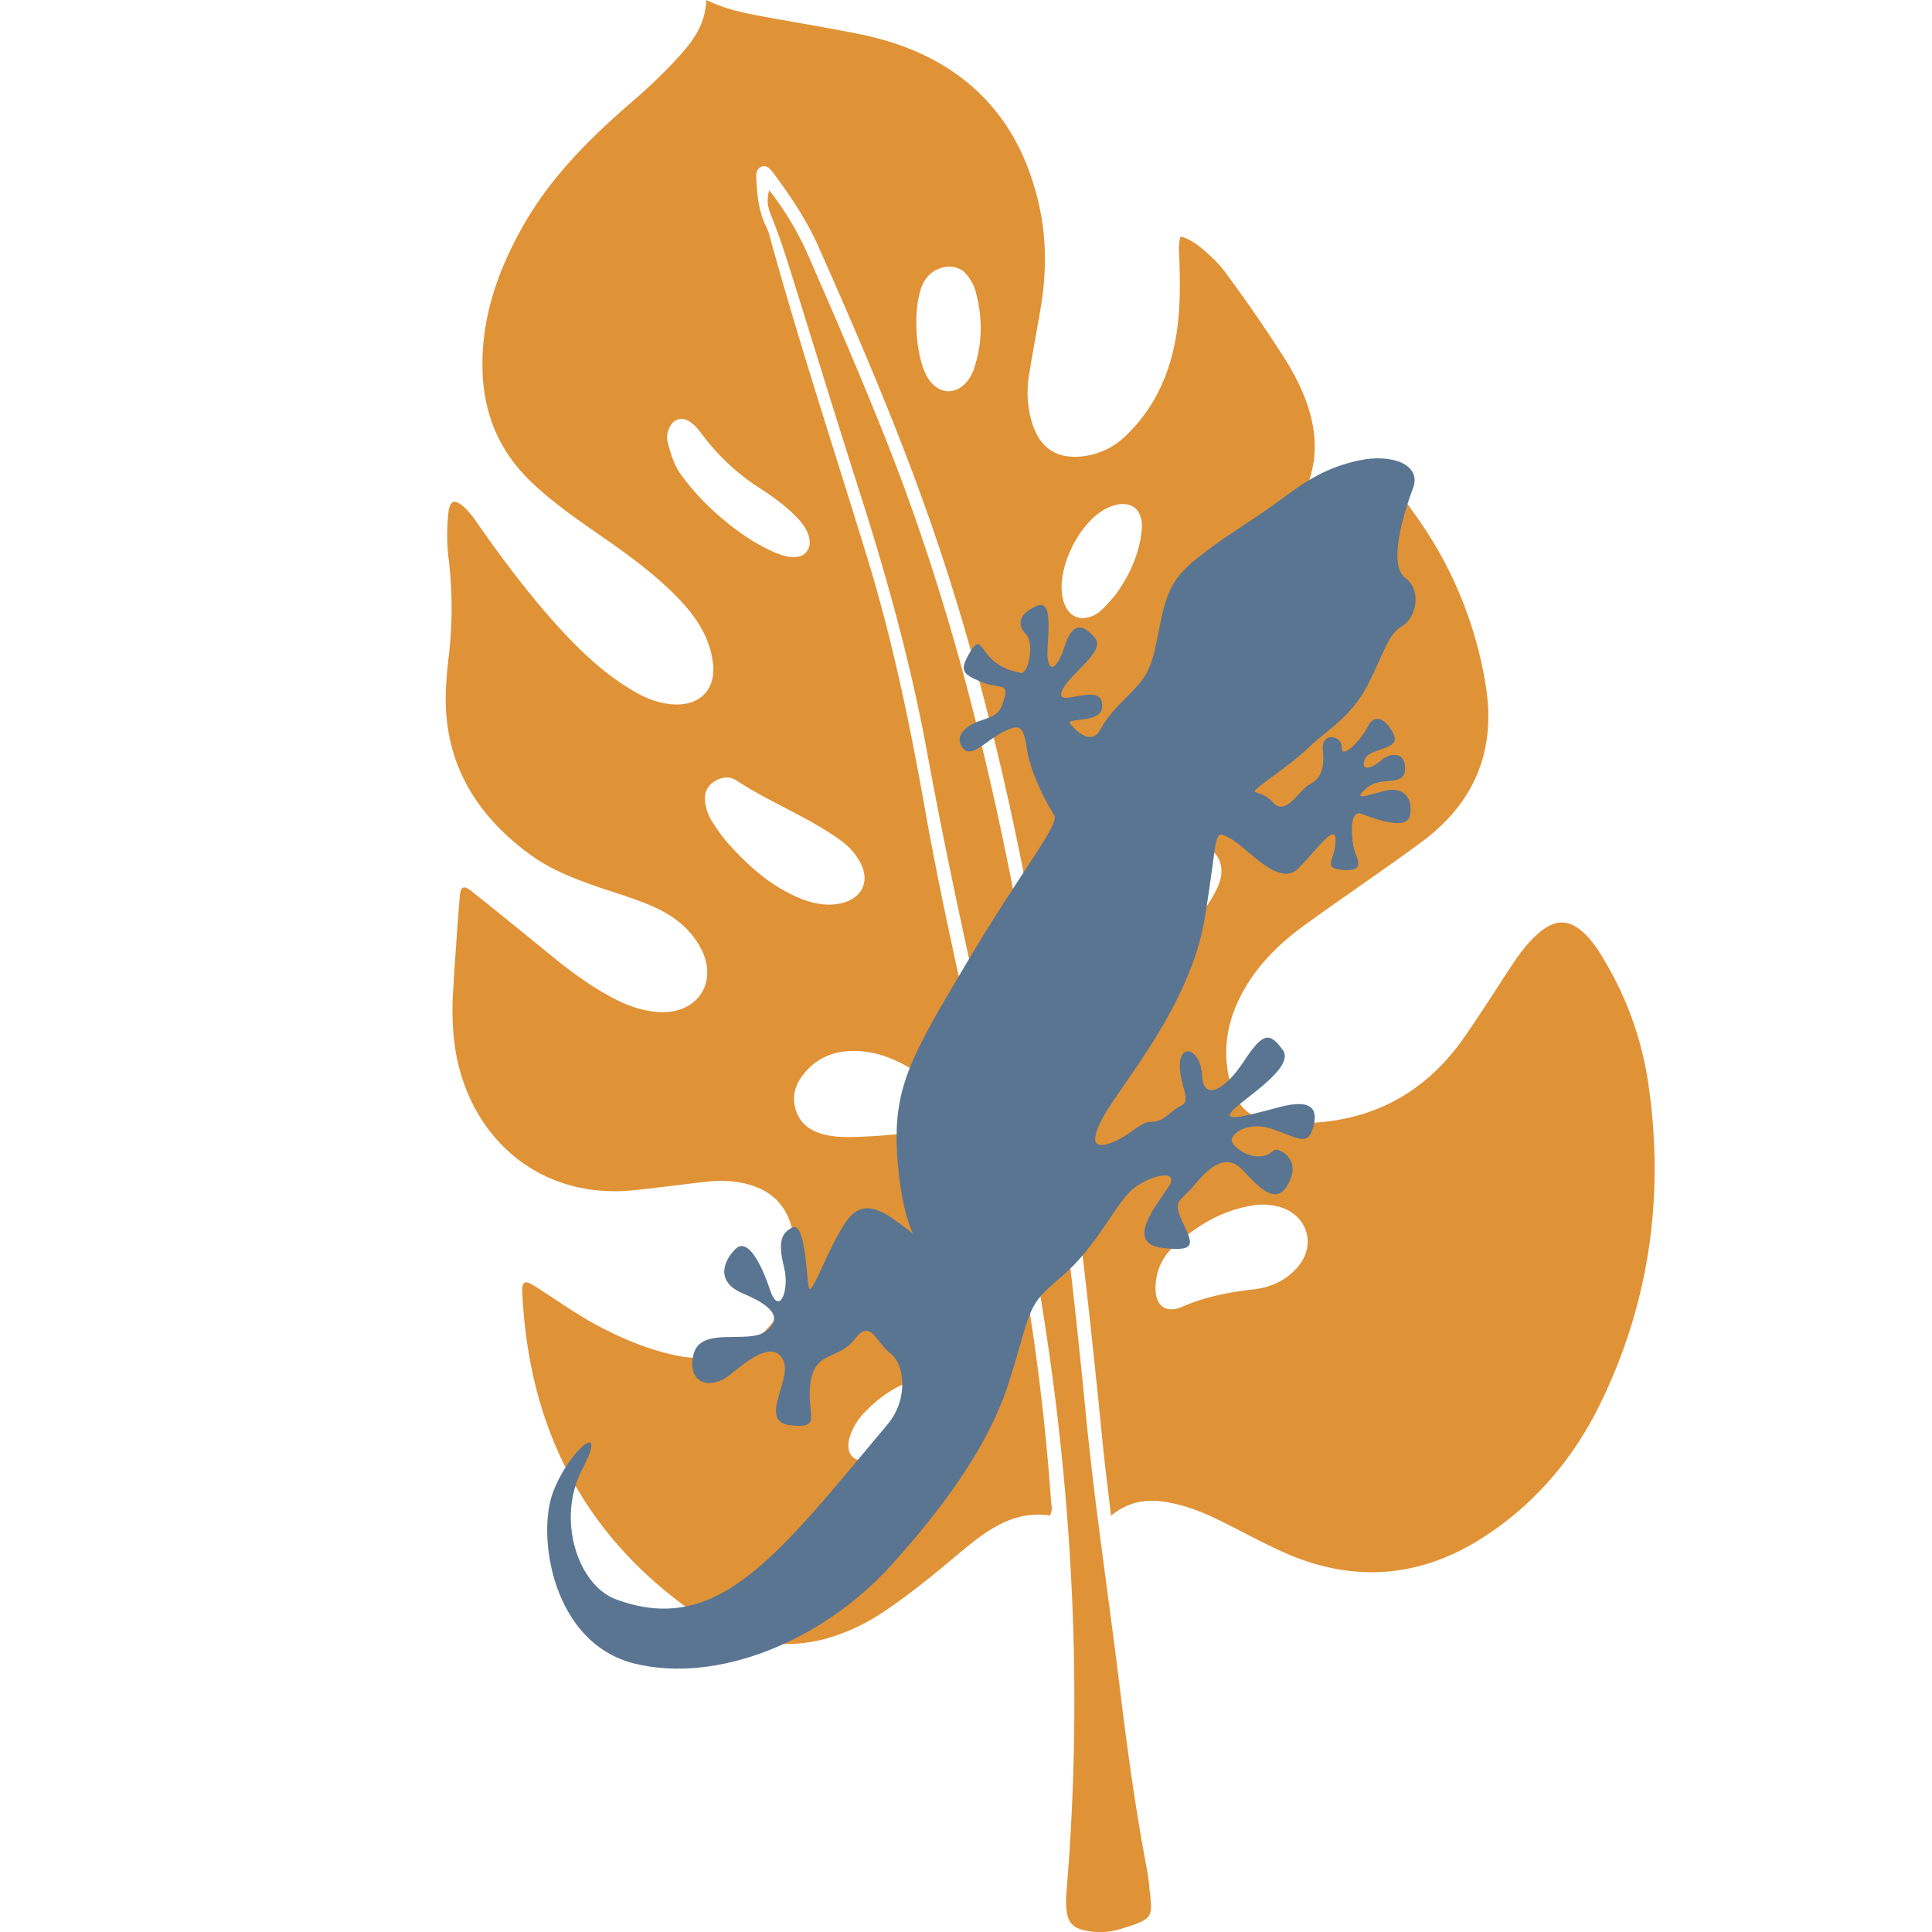
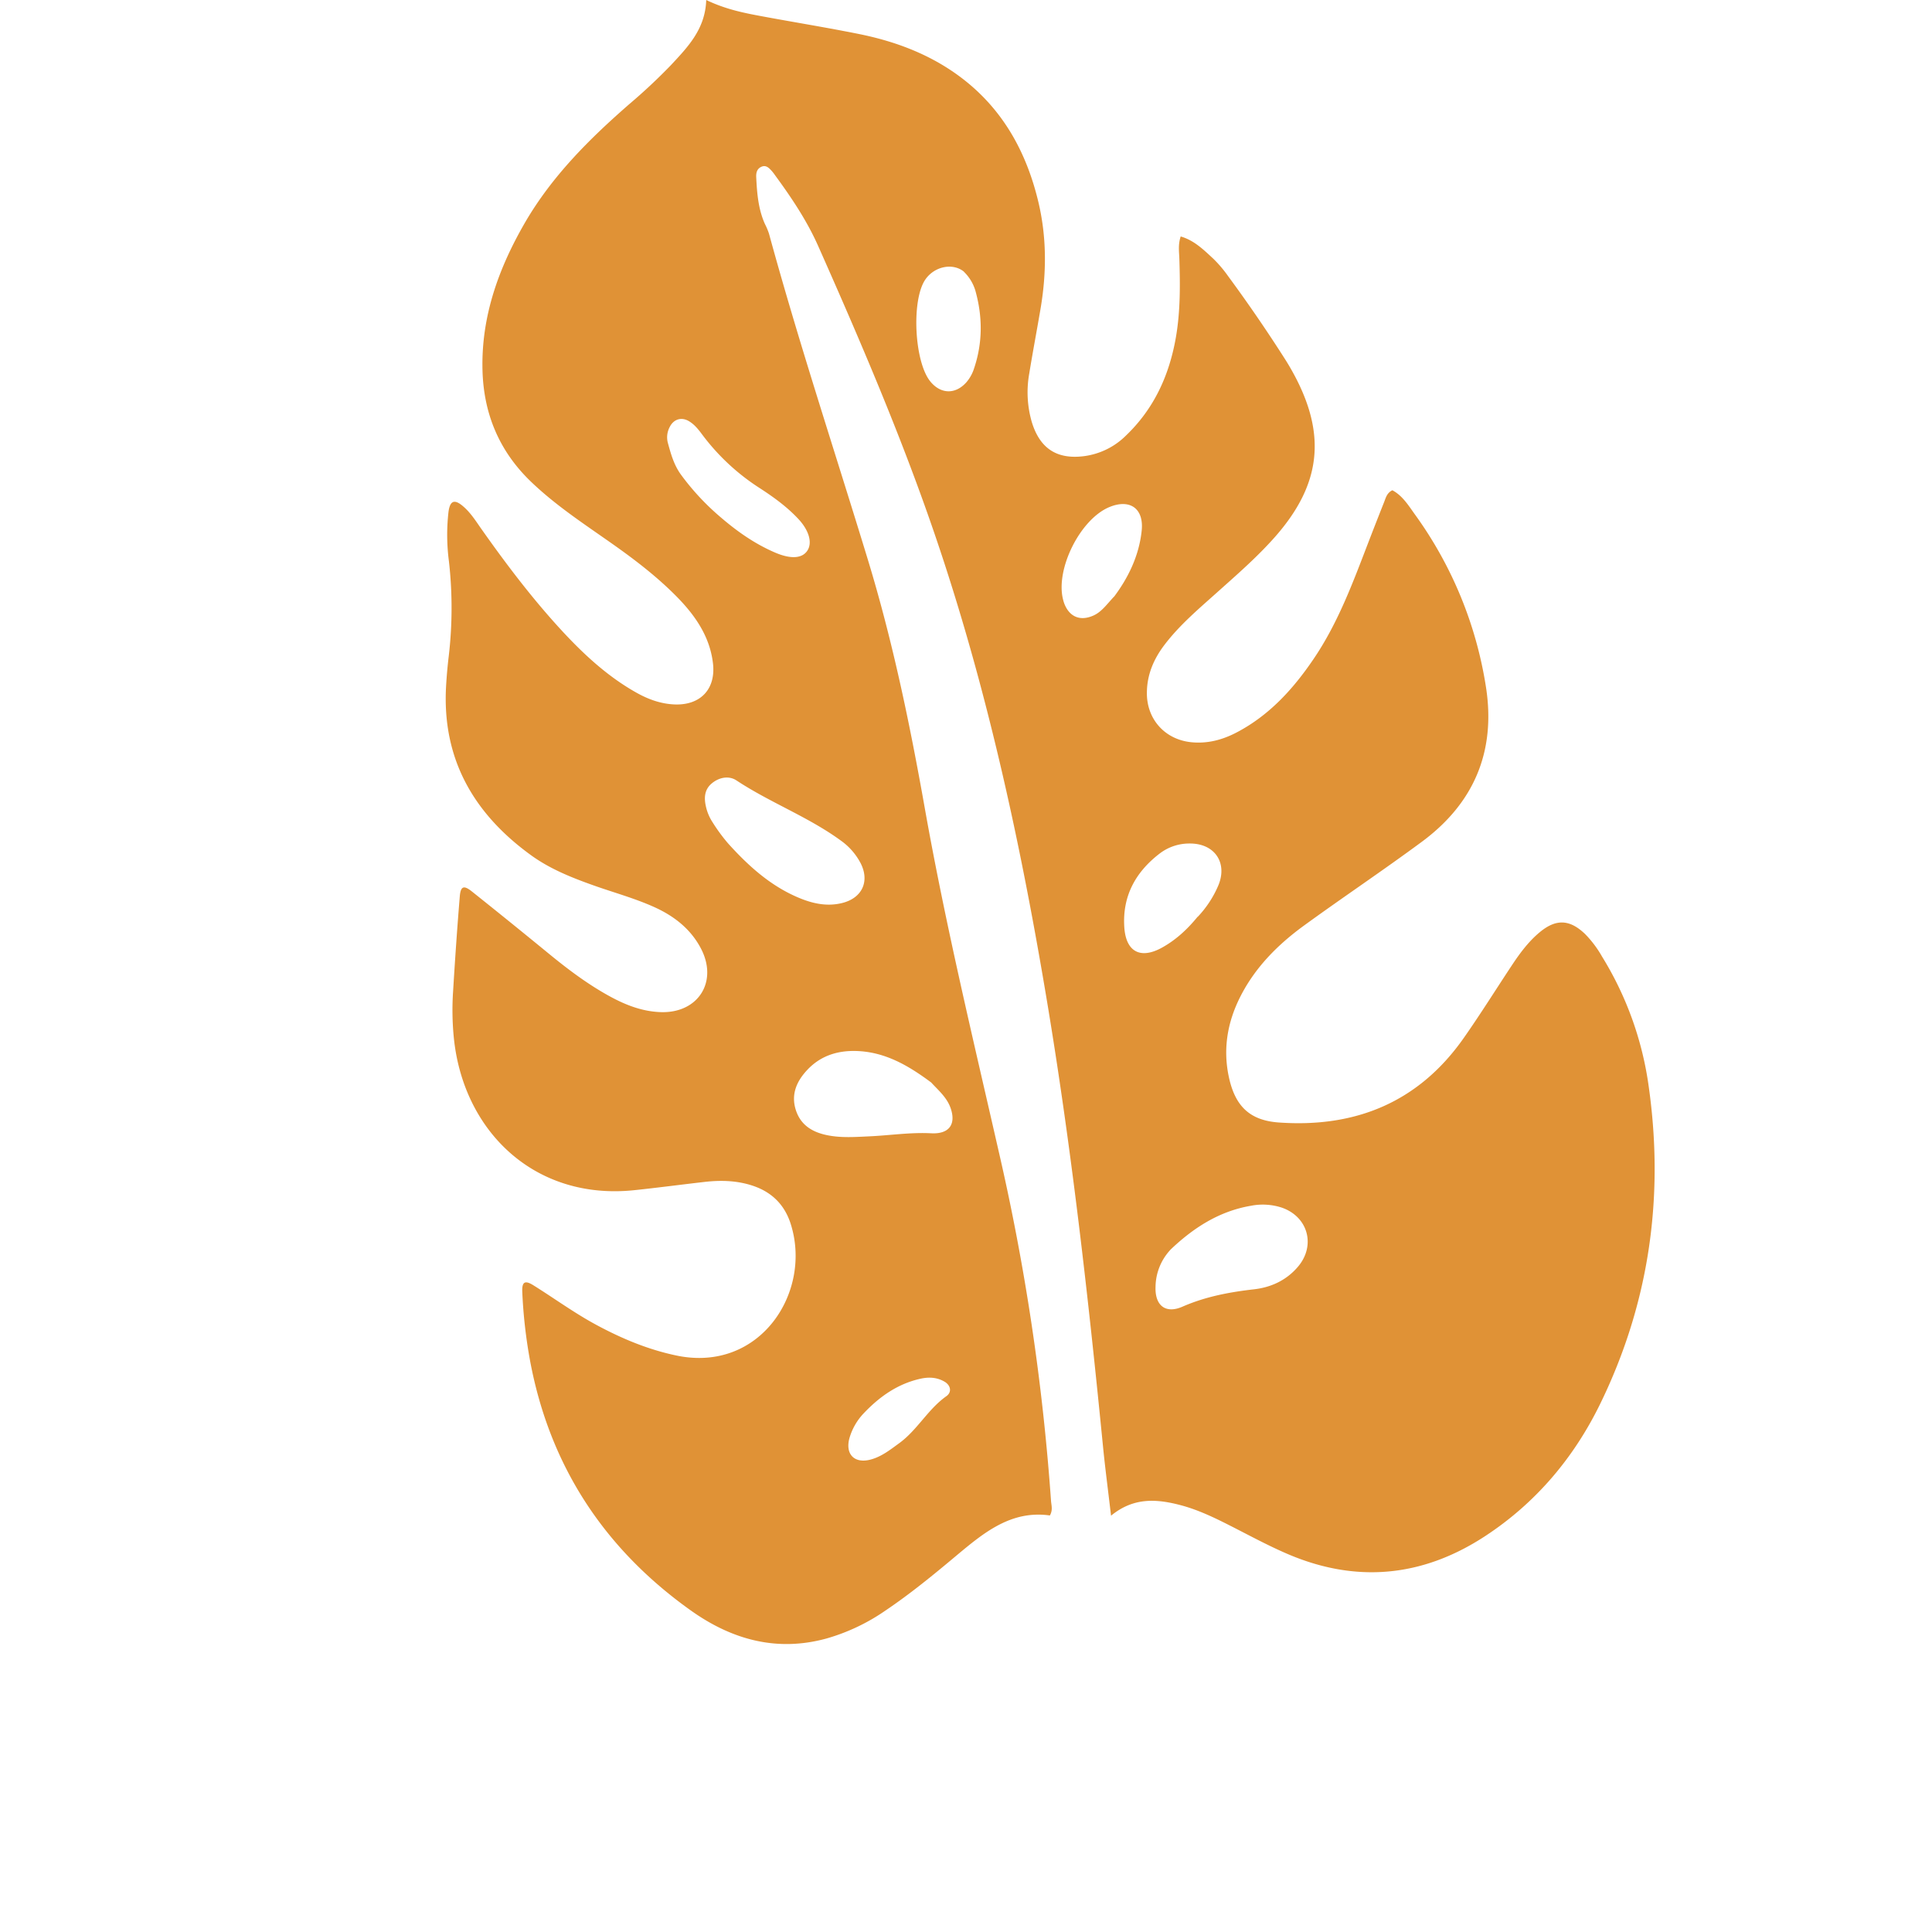
<svg xmlns="http://www.w3.org/2000/svg" id="icons" viewBox="0 0 1000 1000">
  <defs>
    <style>.cls-1{fill:#e09236;fill-rule:evenodd;}.cls-2{fill:#5a7592;}</style>
  </defs>
  <path class="cls-1" d="M365.54,0C375.74,4.87,385,6.68,394.3,8.41c16.78,3.12,33.64,5.84,50.37,9.21C464,21.52,482.17,28.45,498,40.55c21,16.08,33.07,37.83,39.26,63.17,4.58,18.67,4.51,37.45,1.29,56.29-1.89,11.12-4,22.19-5.81,33.32a55.13,55.13,0,0,0,1.39,25.36c4.21,13.53,13,19.21,27,17.41a37.66,37.66,0,0,0,21.74-10.73c14.42-13.82,22.27-31,25.71-50.43,2.4-13.59,2.29-27.3,1.85-41-.12-3.62-.72-7.28.69-11.55,6.93,2,11.83,6.84,16.78,11.42a63.74,63.74,0,0,1,7.68,9q15.47,21,29.46,42.94,2.46,3.85,4.63,7.88c17,31.46,14.09,57.16-9.57,84.09-9.28,10.55-19.9,19.74-30.35,29.1-9.53,8.53-19.32,16.8-27.12,27.09-5.48,7.25-8.9,15.25-9,24.43-.23,13.87,9.36,24.55,23.17,25.85,8.14.78,15.72-1.18,22.93-4.9,17-8.8,29.42-22.39,40-37.94,12.85-18.83,20.6-40,28.7-61.06q3.95-10.23,8-20.44c.88-2.21,1.4-4.7,4.25-6.09,5.16,2.71,8.29,7.77,11.56,12.35a206.2,206.2,0,0,1,36.91,89.61c5.14,33.25-6.23,60-33.12,79.92-20.08,14.84-40.86,28.73-61.07,43.42-13.67,9.94-25.49,21.84-33.16,37.18-6.61,13.21-8.9,27.15-5.63,41.75s10.74,21.9,25.6,23c39.76,2.86,72.48-10.43,95.82-43.67,8.74-12.46,16.81-25.41,25.23-38.1,4.06-6.1,8.47-12,14.14-16.7,8.47-7.05,15.55-6.66,23.46.91a56,56,0,0,1,8.77,11.65A172.64,172.64,0,0,1,853,559.82c8.73,58.29,1,114.32-25,167.34-13.7,27.83-33.37,51-59.49,68.06-32.53,21.23-67,24.38-102.77,8.81-11.16-4.85-21.83-10.8-32.74-16.22-7.38-3.66-14.91-7-22.93-9-11.89-3-23.56-3.69-35,5.71-1.42-12.23-2.87-23.23-4-34.27-7.77-78.91-16.61-157.68-29.79-235.88-13.58-80.67-31-160.42-57.52-238-17.38-50.82-38.53-100.09-60.31-149.12-5.84-13.13-13.82-25-22.32-36.6a24.08,24.08,0,0,0-1.68-2.17c-1.47-1.59-3-3.27-5.47-2.1-2.24,1.06-2.68,3.18-2.56,5.41.41,8.24,1.05,16.44,4.49,24.12a35.25,35.25,0,0,1,2.11,5c15.52,56.76,34.06,112.61,51.22,168.89,12.82,42.07,21.72,85.05,29.39,128.29,10.61,59.78,24.83,118.76,38.31,177.92A1169,1169,0,0,1,544,776.76c.16,2.35,1.06,4.8-.59,7.64-20.08-2.85-34.27,9-48.36,20.76-11.92,10-23.93,19.83-36.83,28.52a103.39,103.39,0,0,1-30.44,14.41c-25.79,7.07-49,.55-70.08-14.42-45-32-73.23-75-83.37-129.53a259.62,259.62,0,0,1-4-35.42c-.23-5.24,1.34-6.22,5.75-3.46,10.86,6.78,21.2,14.35,32.49,20.44,13.2,7.13,26.9,12.87,41.67,15.94,43.37,9,70.41-33.15,58.93-68.45-3.27-10-10.08-16.45-20.06-19.63-8-2.56-16.19-2.75-24.44-1.8-12.11,1.38-24.19,3-36.33,4.27-51.75,5.43-88.64-30.66-93.45-79a144.93,144.93,0,0,1-.38-23.75c1-16.44,2.12-32.87,3.47-49.27.44-5.31,2.05-5.94,6.19-2.65q20,15.94,39.83,32.2c10.15,8.33,20.61,16.19,32.19,22.45,8.13,4.39,16.65,7.61,26,7.87,19.28.53,29.59-15.86,20.58-33-5.31-10.1-13.91-16.77-24.18-21.4s-21.23-7.57-31.84-11.37c-11.22-4-22.23-8.44-31.95-15.49-29.66-21.52-46-49.8-43.92-87.27q.44-7.77,1.36-15.5a214.21,214.21,0,0,0,.13-49.27,105,105,0,0,1-.24-25.55c.78-6,3.14-6.82,7.64-2.91,4,3.42,6.7,7.88,9.69,12.09,13,18.42,26.66,36.39,42,52.92,11.24,12.08,23.37,23.2,37.89,31.36,6.17,3.48,12.77,5.87,19.91,6.13,13.35.48,21.32-8,19.77-21.28-1.59-13.68-9-24.48-18.26-34-10.25-10.5-21.87-19.42-33.85-27.86-14.45-10.18-29.27-19.84-42.1-32.17-16.5-15.85-24.57-35.31-25.09-58-.64-27.69,8.39-52.59,22.09-76.25C285.85,91,305.2,71.76,326,53.65a292.12,292.12,0,0,0,21.33-20C356.09,24.24,365.06,15,365.54,0Zm70.84,435.94c-17.12-12.83-37.41-20.24-55.2-32-3.91-2.58-9-1.64-12.84,1.61-3.64,3.09-4,7.21-3,11.71a24.72,24.72,0,0,0,3.5,8.37,90.44,90.44,0,0,0,8.09,11c10.68,11.83,22.4,22.39,37.49,28.45,6.91,2.77,14,4.16,21.43,2.33,10.56-2.59,14.54-11.5,9.37-21.07A33.2,33.2,0,0,0,436.38,435.94Zm169.38,211A28.55,28.55,0,0,0,598.11,666c-.39,9.68,5.12,14.17,13.89,10.35,11.93-5.22,24.28-7.54,37-9,8.94-1,17-4.72,23-11.91,9-10.83,5.07-25.48-8.27-30.28a31.68,31.68,0,0,0-16.22-1.06C631,626.9,617.63,635.57,605.76,646.9ZM482,560.31c-11.85-8.83-23.87-15.81-38.59-16.31-9.9-.33-18.74,2.46-25.61,9.83-5.48,5.84-8.52,12.68-5.83,20.87,2.57,7.82,8.71,11.38,16.31,12.9,7.25,1.46,14.55.89,21.85.56,10.65-.5,21.23-2.14,31.92-1.57,9.06.47,12.94-4.5,10-13C490.07,567.89,485.47,564.15,482,560.31ZM373,267.72c8.55,7.36,17.73,13.8,28.14,18.27,8.28,3.56,14.12,3.05,16.76-1s.89-10.4-4.63-16.33c-5.84-6.26-12.75-11.29-19.88-15.91A113.92,113.92,0,0,1,363.51,225c-2-2.71-4.09-5.35-7-7.05-3.89-2.26-7.89-.95-9.88,3.09a11.33,11.33,0,0,0-1,8c1.59,5.84,3.19,11.68,6.89,16.71A128.17,128.17,0,0,0,373,267.72Zm247,206.77a54.79,54.79,0,0,0,10.67-16.35c4.79-11.75-2.11-21.61-14.84-21.54a25.24,25.24,0,0,0-15.34,5c-12.62,9.59-19.64,22.14-18.55,38.4.85,12.55,8.23,16.59,19.23,10.64C608.37,486.72,614.41,481.22,619.9,474.49Zm-121-333.82c-5.94-4.87-15.56-2.73-20.16,4.18-7.19,10.8-5.55,42.56,2.7,52.6.18.23.38.46.59.69,5.43,6,12.7,5.81,18.11-.32a20.44,20.44,0,0,0,3.93-7.11c4.5-13.36,4.46-26.82.67-40.31A22.64,22.64,0,0,0,498.92,140.67Zm77.59,168.25c7.11-9.48,13-21,14.36-34.39,1.12-11.34-6.1-16.42-16.64-12.11-15.22,6.22-28.25,32.4-24,48.16a17.46,17.46,0,0,0,.53,1.74c2.69,7.1,8.45,9.4,15.38,6.16C570.18,316.61,572.66,313.08,576.51,308.92ZM446.84,731.76a31.11,31.11,0,0,0-7.16,12.58c-2.29,8.32,2.5,13.28,10.79,11.17,5.7-1.46,10.23-5.07,14.91-8.48,9.44-6.84,14.87-17.59,24.42-24.34,3-2.1,2.31-5.62-.87-7.51-3.82-2.26-8-2.53-12.32-1.59C464.57,716.22,455.09,723,446.84,731.76Z" />
-   <path class="cls-1" d="M398.14,98.45a155.54,155.54,0,0,1,20.15,33.7c13.69,31.25,27.2,62.58,39.83,94.29,34.23,85.91,56,175.23,72.23,266,14.22,79.25,23.88,159.13,31.65,239.25,4.62,47.65,11.91,95,17.68,142.46,3.75,30.87,7.94,61.66,13.74,92.22.63,3.29,1.09,6.62,1.44,10,1.6,15.93,3.24,16.62-15,22.1a36,36,0,0,1-16.31,1.11c-8.38-1.41-11.11-4.28-11.66-12.56a55.07,55.07,0,0,1,.16-8.22c11.2-135.48-1.38-269.06-32.06-401.19-14.61-62.94-28.69-126-40.38-189.56-8.47-45.93-21-90.82-35.26-135.26C432.9,217,421.94,181.2,410.77,145.42c-3.55-11.35-7.08-22.69-11.56-33.71C397.7,108,396.5,104.3,398.14,98.45Z" />
-   <path class="cls-2" d="M636.44,433.75c8.71,4.44,25.32,25.85,35.37,15.9s19.78-24.56,19.49-14.34-7.38,14.22,4.23,15,6.67-5.87,5.41-10.56-3.13-21,3.79-18.5,23.46,9,25.1.72-2.83-15.45-13.6-12.5-16,4.67-8.8-1.64,19.1-.39,19.8-9.22-6.69-9.95-12.42-5-10.85,5.27-8.34-.71,19.19-4.57,14.79-13.06-9.94-10.53-13.39-3.64S694.35,393.51,694.53,387s-10.91-8.69-9.82,1.57-1.81,14.85-7,17.49-12.11,16.88-18.87,9.24-14.35-2.73-4.83-9.91,15.66-11.19,24.27-19.33,21.37-15.22,29.76-31.72,10.51-26.23,17.61-30.22,10.75-18.3,1.64-25.08-.42-34.46,4.11-46.43-10.65-18-28-14.29-27.76,10.85-41.07,20.7S635.8,276.43,623,286.31s-18.13,15.77-21.9,33.81-4.47,25.94-12.15,34.56-14.35,13.55-19.26,22.72-13,.56-15.74-2.77,15.79,0,16.52-8.37c1.38-15.79-27.07,2.95-20.2-9.89,4.46-8.31,22-19.39,16.57-26.05s-11.38-9.17-15.45,3.28-7.86,14.66-9.05,7.66,4.16-32-5.74-27.63-10,9.95-5.53,14.74,1.26,21-2.9,19.92-8.78-1.64-14.68-6.93-6.15-12.74-11.53-3.58-4,11.05,5.61,15.05,14.42.41,12.34,8.27-4,9.18-12,11.76-14.19,8-9.71,14.14,12.2-3.84,21.18-8.23,10.31-3,12.28,9.65,10.81,28.7,13.94,33.44-16.14,27.46-45.47,76.89-38.6,65-35.49,102.77,12.81,40.39,4.15,34.1-20.9-17.36-30.6-3.67-18.36,40.43-19.58,34.35-1.83-34-8.43-30.95-7.24,9.1-4.32,20.82-2.59,25.51-7.31,11.42-11.78-27.33-18-21-10.26,16.93,4,22.91,21.06,12.25,12,19.43-33.88-2.82-37.56,12,8.28,19.32,19.25,10.32,22.34-17.05,27.19-7.13S392,735.81,409.11,737.7s8.07-5.36,10.4-22.05,14.76-11.68,23-22.61,11.1,2.17,18.39,7.5,9.56,23.54-1.51,36.73c-56.73,67.51-87.59,110.34-140.76,90.46-19.41-7.26-30.92-41.36-17.15-67.5s-6.68-10.43-15.23,12.14-.37,78.16,42.13,88.68,97.11-11.19,133.13-51.13c39.71-44,54.23-73.85,60.88-95.06,12.28-39.21,8.53-38.39,27.12-54.14s28.08-38.3,37.12-45.49,24.5-10.47,18.17-.88-22.69,29.14-3.22,31.56,15-3.3,10.17-14.14-1.13-9.34,6.1-18,16.32-17.69,25.35-8.13,18.74,20.5,25,4c4-10.59-7-16-8.9-14.22-8.34,7.9-20.91-1-21.73-4.8s8.68-10.92,22-5.89,17.46,7.95,20-.83.92-15.79-17.83-10.74-29.07,7.55-23.78,1.65,32.74-22.34,26-31.37-10-9.59-20.17,5.94-21.06,20.35-21.61,7.3-10.69-17.06-11.45-6.38,6.42,19.26.77,21.9-9.08,8.58-15.13,8.41-10.42,6.22-19.36,10.15-14.52,2.84-5.68-13.19,44.9-57.37,52.24-102.3,4.08-46,12.8-41.52Z" />
</svg>